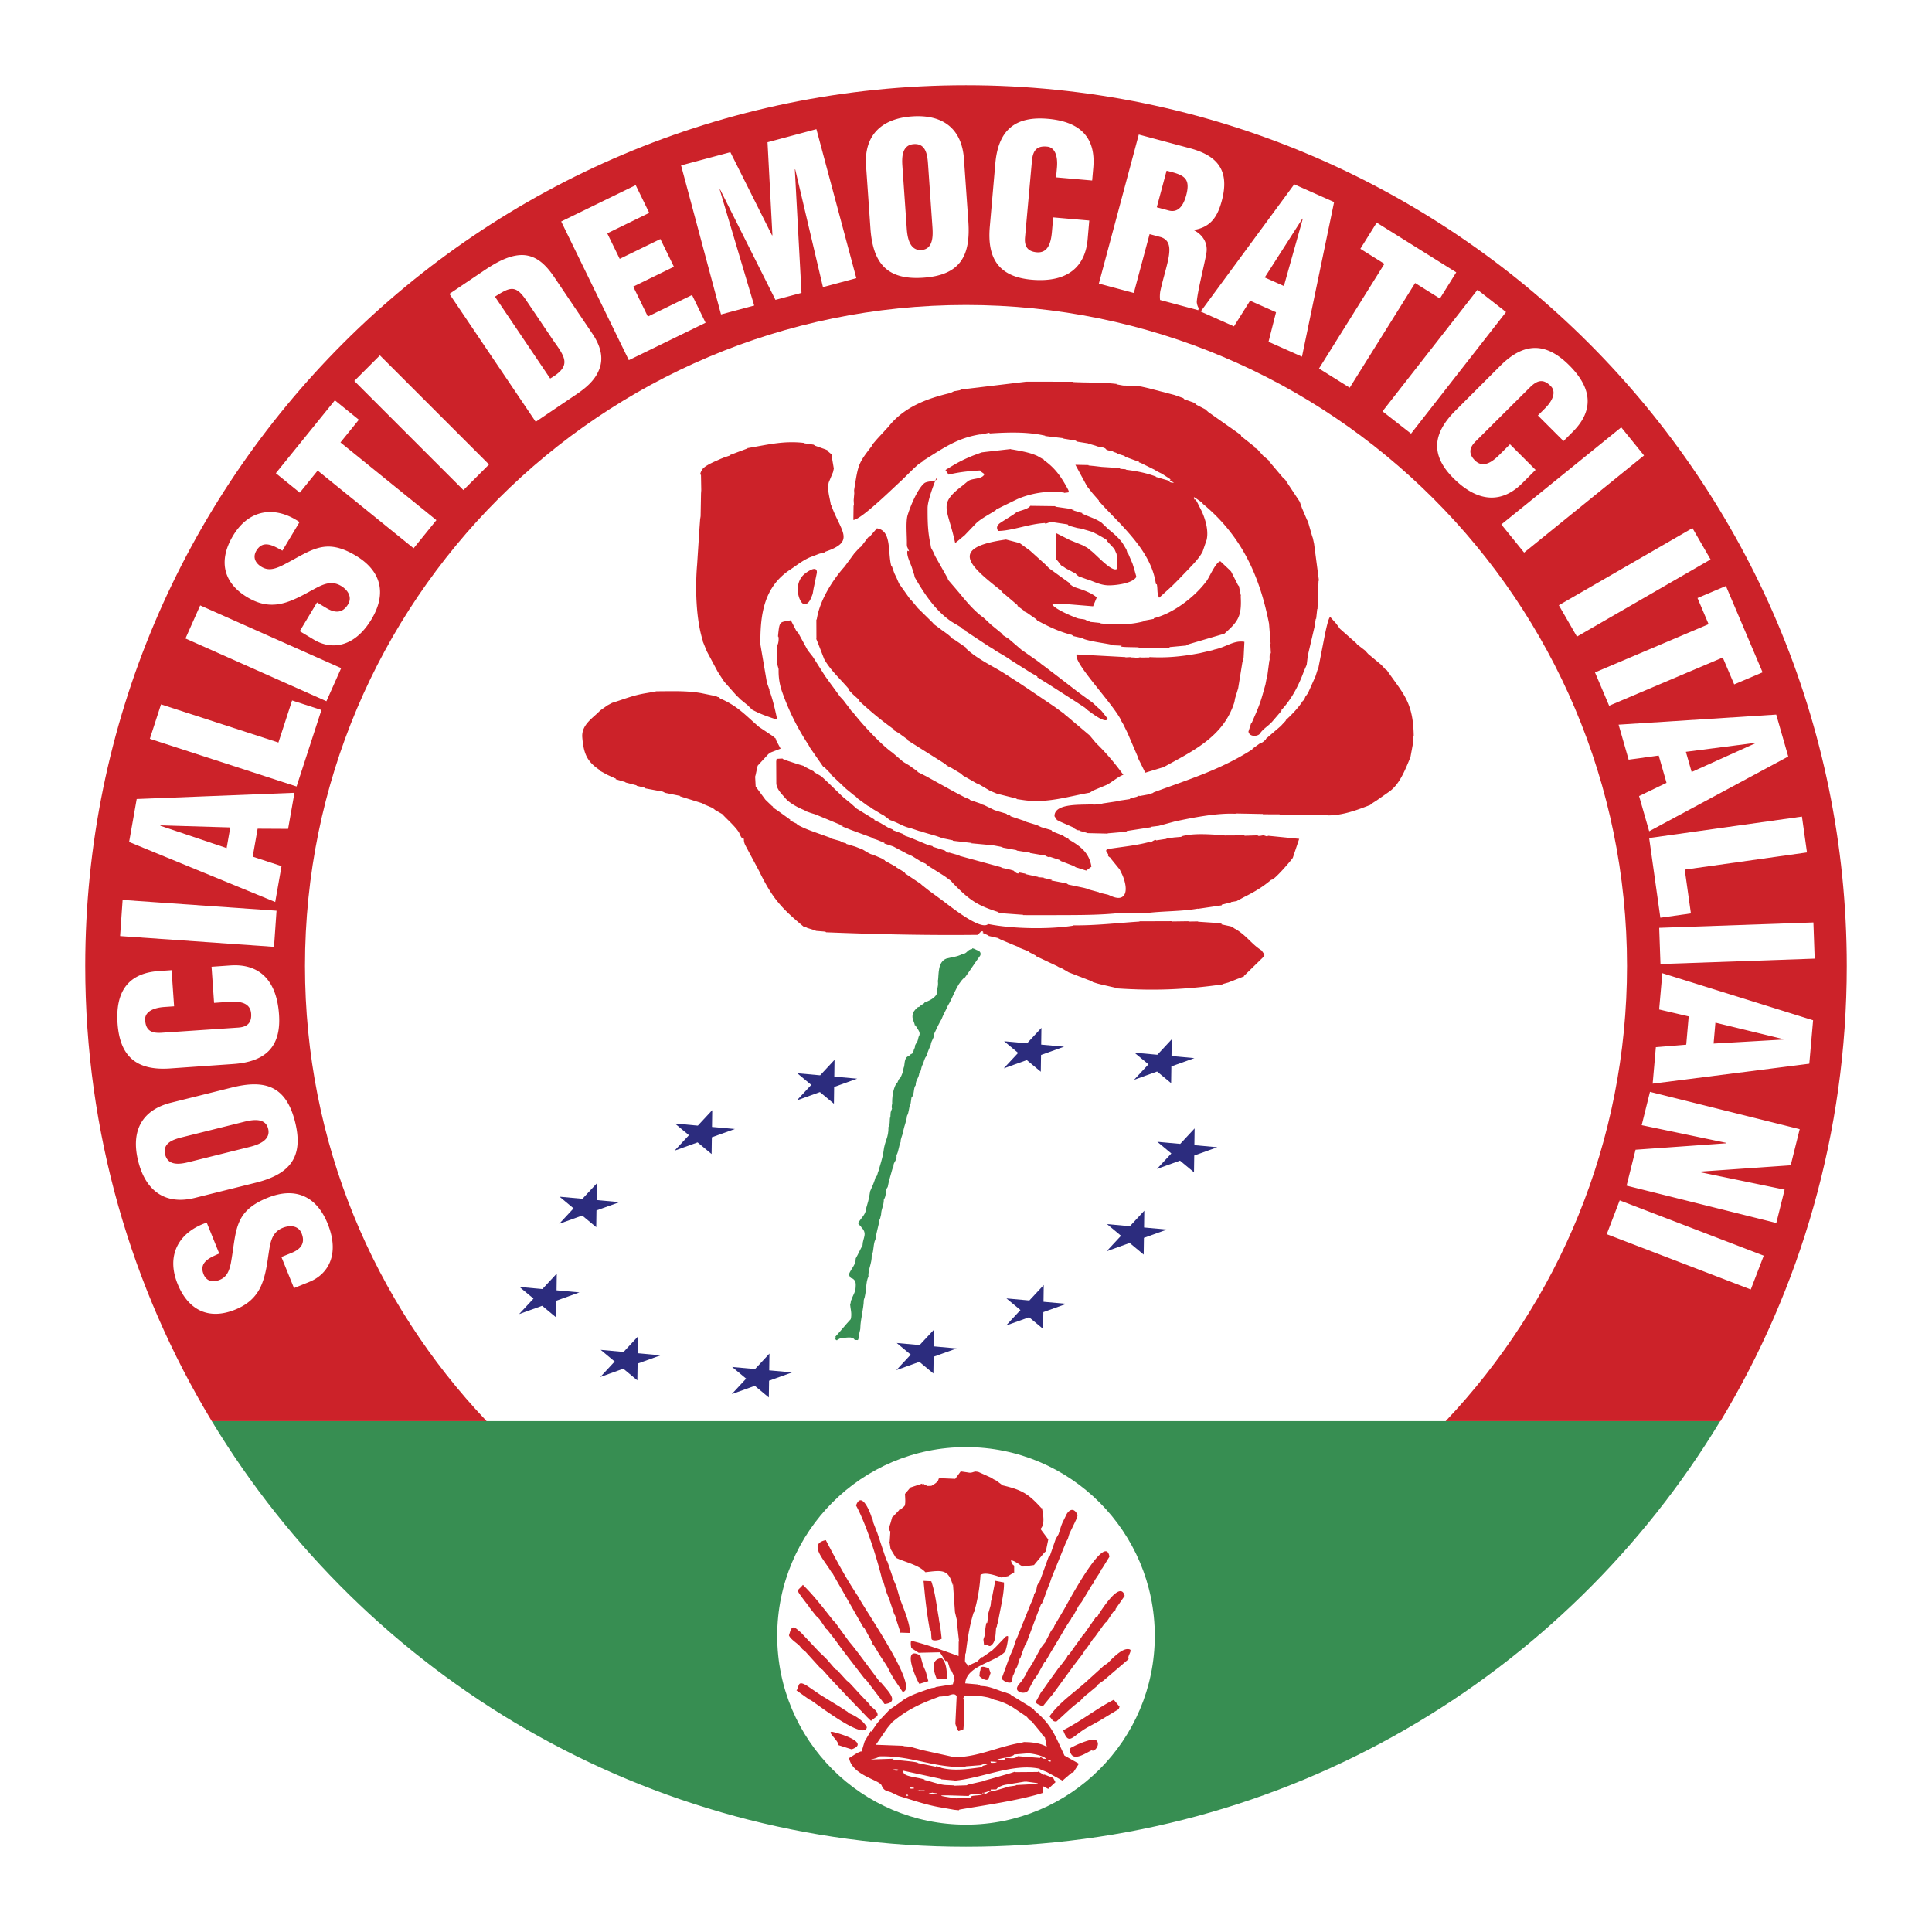
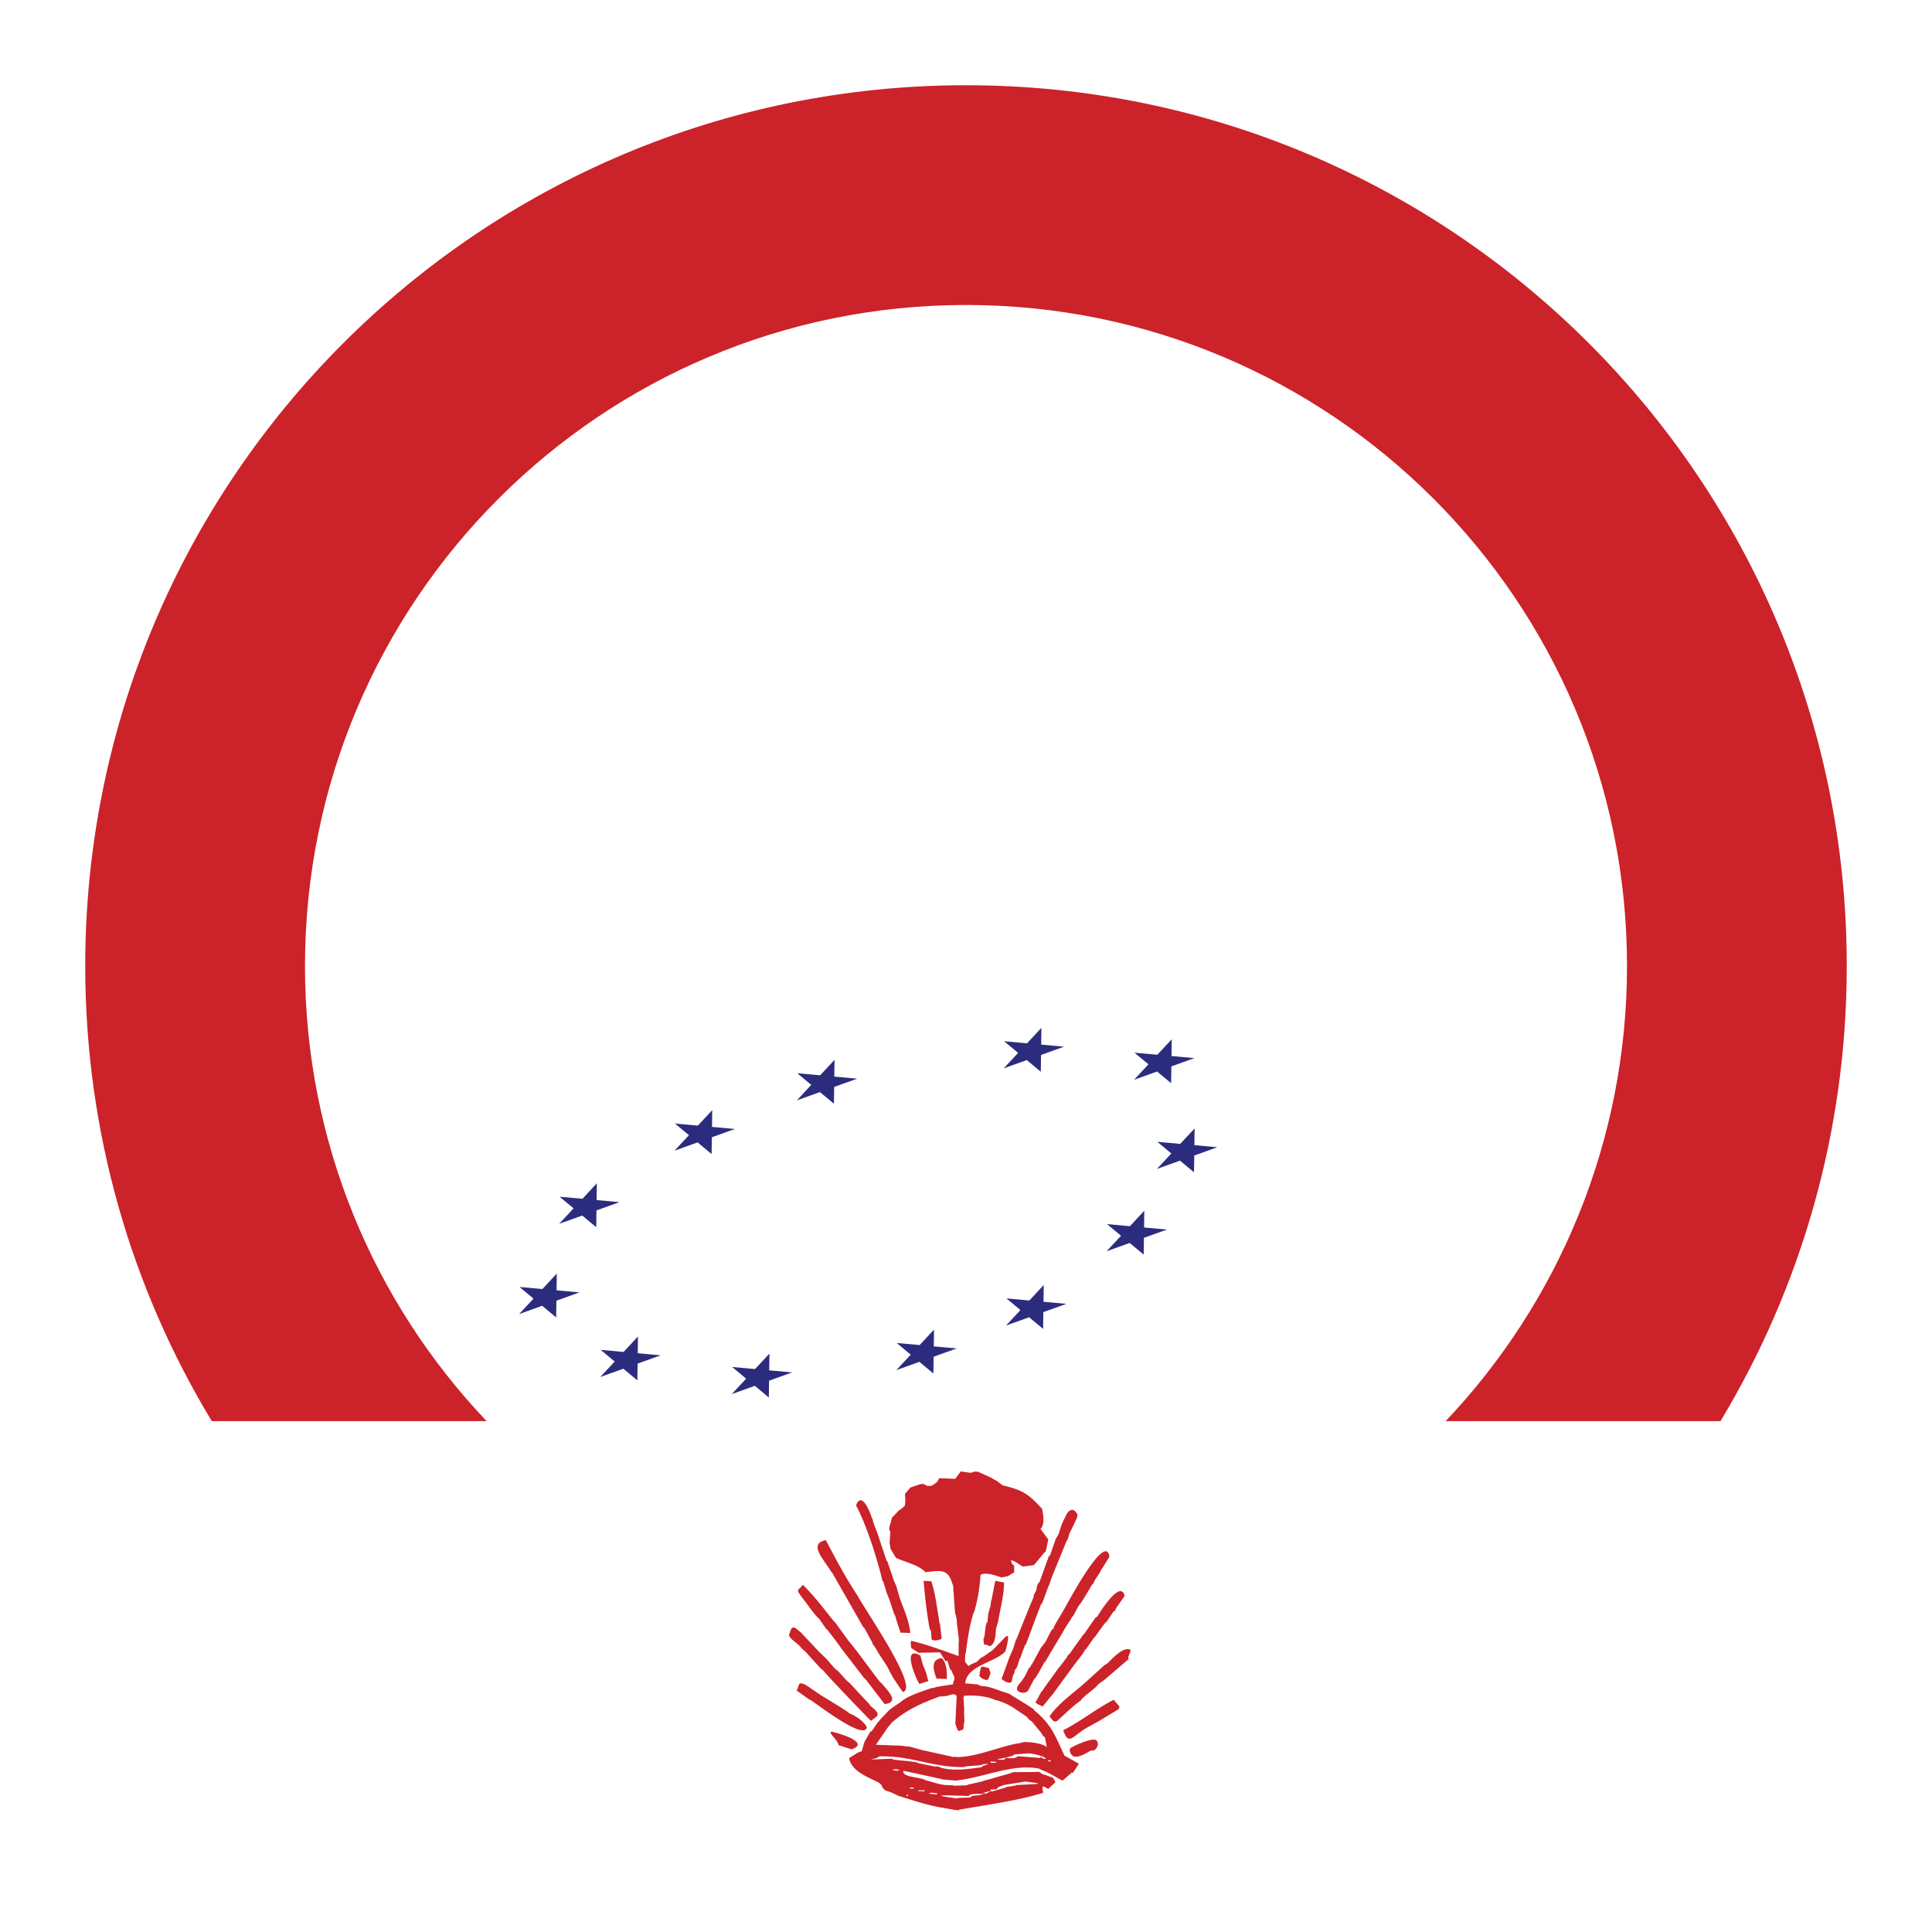
<svg xmlns="http://www.w3.org/2000/svg" width="2500" height="2500" viewBox="0 0 192.756 192.756">
  <g fill-rule="evenodd" clip-rule="evenodd">
-     <path fill="#fff" d="M0 0h192.756v192.756H0V0z" />
-     <path d="M123.787 83.404l.133-.007-.133.007zm-45.459-7.58l1.259.413.648.192-.025.028 1.011.519-.024.042.754.439.769.718 1.248 1.212.237.214.736.6.167.151.363.327.165.098 1.622.993-.038.042.6.288.783.464.53.225-.038.042.977.361.234.147-.065.03.624.22 1.59.661.622.18-.038.042 1.204.376c-.119-.102.432.36.423.204l1.08.302-.038.029 4.209 1.149-.023.041.928.204.271.079c.092.028.238.278.494.293l.113-.099.645.125-.064.03 1.332.29-.039.029.588.035-.064.03.875.207-.104.046 1.424.271.135.033.164.111 1.574.33.418.111-.025.028 1.107.301-.039.028.902.206c.188.055.922.5 1.396.246.73-.391.25-1.827-.002-2.328l-.209-.428-.924-1.136c.119.015-.312-.189-.23-.278.127-.142-.564-.545.088-.645 1.436-.22 2.693-.333 4.047-.691-.018.225.588-.368.658-.154l1.055-.161-.041-.025.766-.106.82-.07-.121-.033c1.361-.378 3.01-.179 4.396-.125l-.064.03 2.008-.012-.025.041 1.342-.043c-.016.133.473.002.531-.001.16-.008.436.196.48.042l3.156.313-.039.002-.633 1.882c-.08.166-1.912 2.321-2.146 2.188-.873.74-1.699 1.226-2.73 1.739l-.736.397-.566.096.027.025-.945.235.004.066-2.402.352.053-.029c-1.754.306-3.514.232-5.27.462l-.002-.026-2.486.023-.002-.026c-1.965.216-3.982.211-5.959.219l-3.127.004-.639-.007.025-.027-2.016-.147-.551-.104.064-.03c-2.107-.667-2.871-1.192-4.555-2.927l-.143-.179-.666-.485-1.815-1.142.037-.042-.6-.288-.852-.527-.559-.25-.055-.037-1.258-.666-.907-.298.064-.043-.748-.307-.419-.138.024-.041-2.278-.838-.815-.33.064-.043-.229-.054.065-.03-2.584-1.075-.446-.137-.624-.22.025-.041c-.655-.254-1.542-.728-1.939-1.202-.359-.43-.841-.852-.914-1.455l-.011-2.233.04-.255.583-.03.194.149.024-.041c.155-.008.045.038.045.038zM65.48 68.97c1.503-.002 2.977-.075 4.451.179l1.613.328-.065.031.255.053.113.127c1.732.733 2.548 1.688 3.872 2.83l1.365.913.362.3-.065.03.501.932-.965.37-.257.173-1.058 1.146-.045.136-.16.767-.056.202.052.982.973 1.319.603.58.193.149-.065.03.497.333 1.271.917-.065.03.329.183.423.204-.065.03c.747.416 1.417.645 2.163.911l1.166.417-.092.032 1.093.302.166.111.458.135-.024.041.905.272.72.281c.058.018.909.578.943.482l.952.403.357.208-.025.027 1.178.644-.025.028.357.208.536.331-.064.03 1.585 1.061.167.15.694.549 1.424 1.043c1.14.873 3.786 2.925 4.468 2.279 2.436.492 6.057.539 8.469.168l-.043-.038c2.236.035 4.457-.233 6.686-.376l-.029-.025 3.258-.011-.064.029 1.754-.025-.092.032 1.025-.014-.039.029 2.121.141.283.079-.062.043.941.203.189.083.166.125.164.084c1.162.722 1.564 1.51 2.641 2.163l-.025.028c.086.167.332.358.148.538l-1.975 1.926.041.024-1.602.629-.59.164.027.024c-3.754.521-6.803.65-10.58.396l.039-.028-1.521-.347-.391-.099-.555-.171.039-.028-2.391-.926-.754-.438-.23-.082-.164-.098-2.127-1.005.037-.029-.725-.375.025-.041-1.074-.423.039-.028-.557-.224-1.211-.508-.355-.181-.914-.205.037-.028-.531-.238-.096-.048.092-.044c-.141-.305-.438.163-.559.255-5.015.057-10.126-.053-15.136-.257l-.07-.063-.988-.082.025-.028-.812-.25c-.116-.036-.349-.223-.351-.102-2.25-1.865-3.158-2.85-4.482-5.577l-1.342-2.51c-.284-.511-.116-.754-.225-.732-.22.043-.378-.521-.459-.641-.457-.686-1.188-1.283-1.65-1.803l-.7-.402-.264-.212-1.007-.426.026-.028-2.299-.718.064-.029-1.519-.307-.232-.121-1.84-.342.064-.043-.875-.207.065-.03-1.16-.299.025-.027-1-.294.051-.042-.817-.37-.917-.497.065-.03c-1.213-.821-1.562-1.587-1.699-3.236-.108-1.298 1.154-1.985 1.775-2.673l.731-.517.466-.251c1.29-.396 2.075-.759 3.46-.979l.765-.133.188-.041zm58.674-4.938l-.078 1.547-.082.482-.029-.064-.432 2.669-.307 1-.072.39c-1.084 3.471-4.172 4.881-7.096 6.503l-.156.035-1.637.498-.49-.985-.297-.596.039-.002-1.016-2.368-.432-.882-.277-.464.027-.001c-.906-1.737-4.783-5.717-4.396-6.5l4.867.264.002.026.543-.028-.064.03.453.016c.105.096.445-.023.57-.03l-.039.029.932-.009-.029-.039c1.727.106 3.32-.061 5.021-.383l1.262-.292.248-.08c1.155-.24 1.915-.943 2.965-.766zm9.606-1.235l1.576 1.394.057.09.805.623.311.343 1.293 1.076.508.545.039-.028c1.633 2.371 2.652 3.166 2.701 6.615l-.027.001-.055.748-.248 1.343c-.533 1.272-1.068 2.697-2.121 3.437l-1.27.891-.619.392.043.024c-1.375.536-2.799 1.071-4.295 1.062l-.002-.04-4.789-.028-.002-.04-1.689-.004.039-.029-2.783-.053.121.034c-1.873-.112-4.348.382-6.119.759l-1.639.445-.754.093.029.039-2.467.382.004.066-1.906.167.027.025-2.104-.049.023-.028-.701-.189.053-.043-.322-.036-.328-.183.064-.03-1.43-.63-.328-.169-.246-.373c-.037-1.397 2.936-1.088 3.889-1.201l-.025.041.77-.04.156-.075 1.635-.246-.027-.025 1.135-.166-.002-.053.629-.167c.107-.022.332-.19.316-.083l.922-.168.471-.158-.029-.025c3.639-1.348 6.744-2.28 9.922-4.323l-.041-.025.871-.63c.127.066.438-.274.514-.347l-.027-.025 1.502-1.289.15-.167.354-.377-.029-.025c.635-.584 1.283-1.246 1.746-1.98.064.085.215-.354.232-.385l.248-.332.762-1.703.195-.622.041.038.703-3.588c.037-.17.381-1.887.549-1.718l.578.648.373.512.068.062zm-54.859-.915l.429.829c.068.111.172.417.242.307l1.016 1.862.513.652 1.218 1.917.669.927.133.175.688.948.112.123.113.123.113.123.209.277.333.426.249.351.163.147c1.123 1.451 2.984 3.367 3.939 4.023l1.068.915.591.354.871.62-.039.029.861.434L95.208 79l1.031.54.499.209.02.056 1.043.358.105.074.289.091 1.01.492.352.115.92.271-.066.03.42.138-.064.043 1.232.415.289.091.105.074 1.049.318.252.12.203.095 1 .293.1.128 1.072.423.117.096.445.221-.064.029c1.123.647 2.096 1.281 2.324 2.751l-.523.387-1.043-.332-.191-.123-1.371-.527.064-.043-1.084-.355c-.016.129-.508-.105-.377-.101l-1.611-.274.025-.028-1.381-.22.064-.03-1.355-.248-.254-.098-.783-.145-2.178-.201.064-.03-1.9-.22.024-.041-1.088-.222-.204-.082-.419-.143-1.229-.357-.136-.063-.323-.072-.771-.261c-.914-.206-1.163-.503-2.118-.825l-.596-.448-.164-.084L87 80.663l-.203-.153-.241-.125-.968-.707-.206-.207-.208-.149-.764-.625-1.511-1.424.039-.028-.745-.759-.066.003-1.309-1.886-.147-.272a24.065 24.065 0 0 1-2.677-5.419 6.091 6.091 0 0 1-.313-1.917v-.244l-.18-.647.028-1.757c.144.029.22-.903.089-.842.163-1.642.156-1.384 1.283-1.623zm2.598-4.738l-.287 1.385-.039.184-.092.537c-.162.419-.362 1.071-.855 1.021-.483-.05-1.152-1.995.029-2.995.19-.161 1.291-.987 1.244-.132zm20.112-2.996l.023-.042.402.299.732.533 1.508 1.357.395.405 2.129 1.538-.064.043.332.235.203.083c.707.236 1.574.507 2.154 1.004l-.367.884-2.564-.211.025-.041-1.531-.013c-.074.445 2.355 1.43 2.605 1.486.305.069.6.035.809.184l-.066.043.418.072-.066.03 1.031.105.135.06c1.516.136 2.939.161 4.416-.258l-.029-.038.883-.166-.004-.066c1.941-.47 4.137-2.158 5.297-3.762.248-.344.879-1.834 1.336-1.919l.938.882.141.152.711 1.399.055-.002.213 1.04-.027.001c.127 2.032-.266 2.551-1.625 3.756l-3.574 1.052-.26.133-1.641.152.002.066-1.246.065.025-.041-.824.043v-.027l-1.053-.038.023-.041c-.559-.036-2.205.004-1.67-.165l-.961-.043.064-.03c-.943-.201-2.141-.323-2.971-.616l.064-.03-1.037-.238-.166-.124c-1.213-.293-2.363-.842-3.453-1.441l-.1-.128-.926-.643-.367-.18.064-.03-.664-.484.064-.03-1.238-1.053-.361-.3-.074-.129c-3.17-2.488-5.258-4.298.492-5.093l1.24.32zm-12.687 2.314l.039-.028.266.757.208.428.258.598 1.091 1.539.21.215.582.701 1.543 1.516-.025.028.692.509c.331.27.917.613 1.194.961l.302.17 1.132.778-.065.03c1.032 1.007 2.628 1.764 3.704 2.426l1.514.972.758.505.098.062 2.758 1.864 1.023.745v.026l.195.149 2.311 1.954.582.701.027.039c1.014.968 1.938 2.076 2.762 3.207-.328.028-1.312.845-1.703 1.007l-1.314.548-.348.217c-2.227.392-4.182 1.054-6.504.753l-.805-.117.039-.042-1.982-.495-.68-.283-1.057-.624-.326-.142-1.317-.755-.237-.214-.92-.55-.423-.204.064-.043-.228-.042.064-.043-3.837-2.419.064-.03-.995-.719-.452-.255.064-.044c-1.327-.952-2.316-1.772-3.544-2.899l.064-.043-.67-.603-.436-.456.065-.03c-.828-.99-1.859-1.89-2.5-3.034l-.616-1.59-.182-.443.026-.001-.007-1.915.04-.002c.286-1.929 1.621-3.989 2.782-5.279l.956-1.301.478-.53.217-.171.684-.901c.075-.018.085-.16.131-.033l.752-.877c1.498.226 1.065 2.347 1.434 3.752zm16.326-5.963l.098.062 1.635.233-.064.043.229.042-.064.043.916.271-.064.03c.736.361 1.301.47 1.963.921l.701.668.139.112c.463.378 1.043.906 1.307 1.341l.32.533c.068.129.133.536.182.398l.439 1.028.152.479.236.843c-.361.682-2.143.867-2.803.852-.854-.019-1.508-.429-2.133-.602l-.814-.294-.221-.166-.086-.111-.984-.52-.309-.219c-.215-.031-.309-.355-.629-.663l-.045-2.644 1.381.699 1.303.53.457.251.273.229c.488.295 2.262 2.383 2.717 1.826l-.064-1.234-.016-.203-.223-.516-.746-.799.064-.03-.35-.239-.693-.394-.301-.135.064-.03-.918-.271-.121-.021.064-.043-.75-.12-.865-.234-.111-.127-1.449-.217-.275-.003c-.174.015-.59.244-.518.084-1.527.06-3.279.765-4.641.789-.105.002-.166-.279-.16-.337.023-.238.23-.403.33-.469l.219-.145 1.061-.667.367-.272c.32-.133 1.156-.292 1.338-.615l2.462.033zm-11.836-2.785c-.266.653-.867 2.237-.868 2.972-.003 1.179.007 2.245.245 3.4.144.701.026.428.257.856l.133.246.093.248 1.173 2.08c.046-.131.095.266.18.376l.613.712.435.509c.723.886 1.521 1.846 2.459 2.518l.168.151.545.517 1.098.9.131.179.562.356 1.268 1.091 1.768 1.237.209.18.416.307 1.371 1.045 1.857 1.433.908.662.576.417.443.416.143.13.145.129.145.13.627.792c-.178.604-1.801-.724-2.068-.902l-.197-.189-.904-.595-2.234-1.435-.531-.34-1.119-.69.064-.043-.699-.402-1.773-1.117-.594-.395-.234-.147-.891-.525-.23-.165-.5-.302-2.149-1.417-.165-.098.065-.03-.396-.205.065-.03-1.085-.648c-1.484-1.016-2.563-2.498-3.677-4.436l-.048-.232-.238-.745c-.141-.443-.564-1.213-.438-1.671l.163.058-.212-.494-.011-.199c.023-.75-.128-2.229.074-2.903.288-.958 1.015-2.651 1.656-3.186.33-.283 1.444-.139 1.206-.506zm7.481-2.919l-.064.03.227.028c.801.146 1.68.286 2.428.631l.686.39-.025.028c1.09.778 1.682 1.602 2.312 2.751.068.125.262.445.117.473l-.408.048-.002-.026c-1.592-.248-3.365.072-4.688.658l-1.465.715-.648.327.027.025c-.604.406-1.637.92-2.092 1.426l-1.06 1.106-.65.54-.268.213-.03.001-.013-.065c-.754-3.457-1.716-3.759.729-5.625l.586-.483c.5-.309 1.387-.146 1.627-.684l-.471-.334.064-.03c-1.052.048-2.145.159-3.169.419l-.316-.462c1.142-.708 1.649-.991 2.771-1.449l.848-.311.369-.046 2.578-.294zm-20.687-.605l-.025.028.992.148.166.111 1.017.359.217.095-.051.029.459.389-.024.041.231 1.358-.075.35-.426 1.02c-.193.762.117 1.569.215 2.316l.024-.042c.97 2.695 2.489 3.618-.62 4.661l.042.038-.604.151-.965.37c-.78.353-1.258.768-1.944 1.219-2.598 1.709-2.975 4.419-2.973 7.218l-.041.002.691 4.047.266.758-.026.001c.361.95.578 1.96.793 2.951-.862-.288-1.717-.564-2.514-1.012l-.435-.43-.736-.6-.211-.215-.167-.151-1.216-1.373-.144-.205-.521-.811-1.091-2.044-.152-.378-.244-.599.026-.001c-.716-2.15-.789-5.426-.589-7.683l.228-3.523.07-.961.049-.322.041-2.276.023-.32-.027-1.529c-.193-.007.099-.522.193-.622.388-.41 1.344-.77 1.797-.985l.353-.138.562-.189-.028-.039 1.774-.665-.028-.025c1.977-.321 3.539-.76 5.648-.522zm22.636-6.107l4.203.006-.025.028c1.469.075 2.951.015 4.414.194l-.064.03.684.124 1.238.028-.051.042.572.023.809.184 2.549.665.881.312.1.115 1.016.359.195.189.889.458.307.277 2.445 1.721.801.569.033.118 1.375 1.085-.066.03.289.171.58.648.639.538-.039.028 1.531 1.809.039-.028 1.488 2.249.219.627.516 1.209.072.103.422 1.468.078.222.123.566.486 3.686-.041.002-.104 2.838-.027-.025-.107.99-.041.002-.117.777-.674 2.882-.111.924-.285.653c-.51 1.41-1.217 2.77-2.258 3.882l.043.038-.451.529-.493.572c-.357.411-.928.727-1.215 1.181-.189.301-1.057.382-1.154-.192l.275-.853.029.038c.518-1.187.838-1.871 1.156-3.04l.236-.836.104-.551.031.065.258-1.929.025-.001c.016-.154-.064-.63.123-.711l-.051-.955.027-.001-.154-1.934-.004-.066c-.949-4.81-2.748-8.756-6.598-11.944l-.072-.116-.594-.421-.234-.147.039.25.133-.007.279.504-.027.001c.57.937 1.102 2.401.85 3.52l-.414 1.206c-.352.646-.912 1.208-1.412 1.736l-.996 1.037-.545.547-.178.169-1.193 1.087c-.242-.478-.127-.765-.229-1.331l-.096-.035c-.354-2.491-2.072-4.442-3.674-6.151l-1.32-1.367-.705-.762.023-.041-.637-.725-.555-.703-1.164-2.147 1.307.025.002.04.615.061.709.083.922.059.867.074.07.062.547.038-.037.029.135.033c.973.117 1.988.324 2.908.672l-.025.028 1.391.406c-.15.165.365.188.422.178l-.234-.147.064-.043-.254-.04.086-.111-.854-.554-.463-.228-.303-.184-1.338-.662-.23-.081.064-.043-.42-.137-1.045-.385.064-.043-.879-.273.064-.029-.418-.138.051-.03c-.299-.074-.646-.083-.742-.227-.156-.231-.842-.202-.977-.322l-.77-.226-.041-.024-1.059-.17-.193-.11-1.232-.201.064-.03-1.861-.222.025-.028c-1.789-.416-3.779-.345-5.598-.225.01.02.107-.086-.029-.065l-.855.178-.002-.027c-2.311.365-3.666 1.361-5.701 2.627l.028.025-.488.318-.458.41-1.303 1.278c-.581.508-3.963 3.858-4.744 3.88l.018-1.438.04-.002-.028-.53.058-.682-.017-.318c.419-2.573.366-2.62 1.839-4.499l-.041-.024.489-.571 1.145-1.244c1.549-1.956 3.829-2.805 6.169-3.355l.376-.18.567-.097.156-.074 6.477-.778.451.001z" fill="#cc2229" />
-     <path d="M97.594 94.841c-.025-.015-.053.011-.066.024.277-.017.373.303.26.484-.498.682-1.055 1.546-1.554 2.228l-.039-.027c-.791.724-1.069 1.888-1.642 2.817-.201.468-.438.855-.627 1.337-.224.375-.451.842-.708 1.4.025.396-.33.753-.356 1.135-.117.312-.343.753-.422 1.12-.246.241-.261.676-.442.96-.085.182-.113.603-.25.73l-.025-.041c-.032.553-.383.752-.36 1.254-.262.308-.099.933-.426 1.252l-.088.63-.026-.001c-.158.377-.122.839-.332 1.188-.044.513-.256.928-.399 1.608-.009.25-.261.677-.232.994-.184.351-.191.931-.416 1.317.073.558-.341.688-.303 1.138-.068.063-.071.155-.062.274.015-.025-.025-.04-.037-.066-.167.627-.373 1.239-.473 1.83-.261.28-.096.84-.387 1.252-.011.686-.255.862-.278 1.533-.04.025-.051.342-.148.471-.102.643-.337 1.333-.412 1.977-.241.467-.13 1.064-.374 1.636.027.727-.394 1.451-.324 2.086-.294.491-.174 1.577-.463 2.318-.017.871-.331 1.941-.347 2.771.017.265-.208.691-.099.946-.105-.017-.062.248-.168.284l-.29-.01c-.223-.417-.891-.189-1.418-.182l-.349.186.025.027c-.146.008-.195-.1-.216-.231.145.005-.036-.12.072-.183.411-.434 1.004-1.179 1.483-1.689.151-.549-.041-1.096-.065-1.519.122-.114.022-.264.132-.404.148-.47.41-.777.426-1.252.011-.316.076-.67-.351-.909-.199.033-.292-.326-.33-.381.26-.65.692-.925.689-1.598.225-.389.468-.934.679-1.309.014-.765.555-1.155-.16-1.839l.027-.026c-.115-.096-.295-.234-.304-.366.211-.375.784-.923.743-1.267.197-.719.34-1.057.448-1.884.2-.441.43-.961.551-1.432.187-.06.187-.429.285-.597.137-.522.445-1.409.504-1.974.13-1.104.507-1.303.494-2.424.208-.309.068-.815.193-1.009.031-.514-.013-.396.16-.812-.05-.081-.025-.423.017-.474-.019-.607.063-1.436.414-2.044.2-.071.133-.404.375-.527.168-.284.299-.636.353-1.03.141-.258.008-.976.449-1.158.083-.076.228-.084.259-.214.331-.029.239-.454.404-.62-.023-.093.072-.169.038-.341l.039.027c.042-.065.046-.184.125-.207.055-.063.175-.495.178-.574.279-.438-.055-.688-.328-1.172l-.041.025c-.054-.346-.332-.698-.212-1.089.007-.211.201-.469.474-.709l.28-.109-.025-.04c.149-.101.256-.149.446-.302l-.025-.027c.401-.157 1.163-.447 1.303-1.036l-.012-.436.027.001c.061-.262.07-.512.025-.737l.026.001c.088-.631-.04-1.861.841-2.187.52-.14 1.074-.173 1.572-.446.529-.047.464-.446.993-.506l.003-.066c.198-.004.39.161.599.222z" fill="#378e52" />
    <path d="M96.854 179.334l-1.334.047c.087.089-.146.036-.179.031-3.101-.423-.478-.27 1.315-.226.03-.207.709-.219.944-.213l.412.012.059-.156c.238.44-1.321.183-1.217.505zm-6.211-.194c-.065-.023-.101.055-.152.069-.002-.051-.146-.136-.005-.153.076-.029.104.06.157.084zm2.431-.29l.001.025.426.05-.022.116c-.574-.099-1.279-.04-.405-.191zm-1.281-.239c.102.035.452-.03.502.047l-.064.002-.022.091-.001-.025-.593-.044-.025.001c-.036-.08.045-.062.024-.039l.178-.058.001.025zm-.562-.289l.043.128-.043-.128zm-.063.029l.003.104c-.143-.034-.382.09-.403-.141l.001.025.399.012zm11.232-.598l.902.123c.016.001.342.039.223.107l-2.154.114-.037.053-.945.136-.023.052-1.373.395-.156-.032-.492.273-.221-.095.613-.187.039.112.105-.286.176.019.352-.012.186-.212.465-.188.232-.056 1.904-.311.204-.005zm4.436-.965c-.025-.012-.037.015-.049.041l-.004-.103.053.062zm-17.052-.175c-.46.08-.332.063-.772-.037.305-.075.46-.08.772.037zm15.075-.924c-.047.143-.205.007-.309.011.025-.027.088-.068.033-.131l.276.12zm-5.392.098c-.156.111-.436.098-.613.086l-.031-.128.644.042zm4.303-.394l-2.229-.179c-.287.314-.805.184-1.229.172l-.109.184-.471-.002h-.234c.031-.098 1.68-.303 1.678-.521l1.318-.11c.389-.032 1.732.258 1.869.551l-.262-.021-.297-.178-.034.104zm-7.396.836l1.472-.116.289-.108.504-.035-.32.145c-.492.082-.195.18-.49.218-1.309.169-2.607.376-3.917.048l-.157-.085c-.123-.023-.437-.133-.373-.025l-1.773-.362-.092-.061c-.765-.182-3.103-.27-2.326-.382l-2.284.08c-.137.002.799-.135.76-.31 3.256-.108 5.31 1.124 8.554 1.063l.153-.07zm12.546-1.607c-.48.227-1.645 1.048-2.041.405-.127-.203-.225-.407-.062-.64l.279-.139c.295-.167 1.904-.887 2.252-.631.523.386-.172 1.253-.428 1.005zm-23.949-.089l-1.312-.417c-.024-.497-1.161-1.316-.664-1.338.792.158 3.858 1.094 1.976 1.755zm26.644-4.012l-1.938 1.172-.445.247-.752.411c-1.521.865-1.836 1.89-2.406.277 1.754-.886 3.295-2.146 5.047-3.041l.576.687-.082.247zm-16.293 1.339c-.083-.014.222.865.338.849l.456-.17.065-.71.041.063-.042-1.206.028.063-.068-1.231c-.11.026.054-.223.053-.336a8.392 8.392 0 0 1 2.433.186l.533.174-.023.026c.652.125 1.479.479 2.033.854l1.264.854.281.324.223.146.871 1.049.285.427.158.11.188.956c-.498-.317-1.176-.421-1.738-.466l-.527-.02-.572.148-.002-.026c-2.057.382-4.07 1.348-6.156 1.385l-.001-.039-.488.018.025-.027-3.017-.665-1.18-.331-.554-.045-.156-.046-2.688-.099 1.148-1.672.467-.566c1.568-1.325 2.932-1.912 4.842-2.61l.001.038.588-.059c.354-.053.8-.368 1.016.028l-.125 2.626zm-10.606-.927c.642.25 1.438.758 1.771 1.39-.215 1.376-4.799-2.179-5.606-2.707l-.13-.047-1.291-.919c.335-.288-.021-1.199 1.221-.351l1.197.819 1.891 1.158.789.507.158.15zm13.934-4.521l.201.571-.027-.051-.078.227c-.035.103-.117.36-.209.426-.178.129-.842-.234-.85-.458l.029.114.047-.49.053-.1.025-.249c.188-.248.581.014.809.01zm-4.696-.979c.499.436.538 1.486.51 2.076l-1.016-.028c-.407-1.012-.525-1.95.506-2.048zm18.655.093l-2.506 2.144c0 .001-.713.456-.699.589l-.775.645-.324.255-.336.32-.197.226c-.857.596-1.58 1.369-2.369 2.048-.408.035-.408-.221-.699-.502.939-1.348 2.316-2.265 3.582-3.389l1.918-1.737.088-.054.15-.07c.494-.473 1.541-1.67 2.264-1.44.308.097-.272.694-.097.965zm-20.784-.352l.279 1.005.266.607.251.941-.889.275c-.219-.221-1.886-3.943.093-2.828zm-9.299.414l.669.773.213.224.144.072.895.983.344.296.801.871.134.149 1.053 1.106c-.105.133.982.656.746 1.144l-.625.484-.394-.38-.178-.191-1.666-1.728-1.81-1.915-.593-.668-.227-.254-.09-.022-1.604-1.769-.277-.217-.321-.374c-.263-.255-.899-.659-1.024-1.01l.107-.354c.25-.825.614-.293 1.076.057l.094.1 1.734 1.841.558.532.241.25zm29.683-6.368l-.916 1.317c.074.105-.246.312-.234.29l-.646.974-.109.073-.186.224-.701.972-.18.254-.117.104-.732 1.065-.135.116-.184.332-.891 1.161-2.178 2.979-.123.133-.85 1.044-.502-.239-.219-.158.604-1.101.096-.081.139-.21.379-.54.98-1.357.086-.131.254-.292.57-.752.131-.258.164-.126.525-.75.625-.856.146-.224.174-.186 1.088-1.555c-.119.021.381-.233.262-.253.219-.324 2.244-3.64 2.68-1.969zm-12.045-1.339c.057 1.067-.443 2.963-.592 3.99l-.072.152-.064.354-.041-.063c-.084.69-.02 1.578-.576 1.896-.125.07-.273-.084-.416-.113l-.23-.019-.057-.512.115-.351c.008-.041.141-1.648.266-1.269l.117-1.019.219-.754.045-.429.062-.19.359-1.837.865.164zM83.229 161.8l.025-.027 1.458 2.005.316.374.57.734 1.577 2.107c.219.289.848 1.166.697.836.533.701 2.035 2.022.384 2.184l-1.382-1.806-.391-.518-.285-.29-.578-.751-1.547-2.01-.31-.421-.464-.64-.533-.684-.215-.283-.132-.103-.667-.971-.329-.317-.645-.812-.136-.214-.417-.538c-.889-1.21-.692-.828-.118-1.537 1.176 1.166 2.069 2.357 3.122 3.682zm9.686-4.038c.403 1.167.526 2.439.745 3.647l.059.443.067.195.166 1.445c-.267.174-.985.282-1.015-.002l-.053-.77-.137-.239c-.316-1.775-.446-3.052-.603-4.758l.771.039zm17.771-2.445l-.705 1.142-.094.11-.137.296-.523.789-.203.444-.027-.063-1.082 1.798-.287.365-.586 1.078c-.143.03-.127.243-.32.448l-.438.684-.326.567-.207.35-.963 1.605-.492.848-.113.094-.555 1.009-.123.201-.215.346-.104.085-.578 1.1c-.24.456-1.123.281-1.146-.114-.02-.319.414-.658.51-.836l.316-.49.396-.811.041.063.168-.314.062-.066.893-1.638.291-.382.152-.186.576-1.125.148-.198.041.063.141-.378.982-1.665c.176-.274 4.137-7.829 4.507-5.219zm-28.294-1.658c1.001 1.9 1.948 3.714 3.242 5.654l.042.089c1.1 1.92 6.056 9.106 4.387 9.403l-.813-1.205-.136-.209-.315-.562c-.285-.654-.722-1.197-1.104-1.828l-.436-.722c-.062-.109-.317-.335-.191-.327l-.823-1.513-.133-.124-3.12-5.467-.025.027c-.756-1.296-2.375-2.854-.575-3.216zm23.989.151l-.852 2.099-.611 1.494-.236.719-.084.157-.516 1.405-.168.379-.027-.063-.518 1.342-1.033 2.785-.041-.063-.318.842-.186.563-.027-.063-.279.87-.18.314-.029-.05c-.062.217-.045.423-.197.585l-.156.661c-.057.194-.566.044-.709-.062l-.289-.213.783-2.159.369-.849.279-.87.084-.157.105-.26.344-.86.945-2.345c.098-.216.348-.688.336-1.04l.027.063.182-.34.098-.505.182-.341.027.063.926-2.562.084-.157.041.062.584-1.69.289-.498.279-.871.117-.286.373-.758c.158-.362.676-.905 1.102-.064.094.184-.166.61-.221.757l-.572 1.185-.156.528-.151.253zm-19.388-2.316l.037-.027.106.459.41 1.064.933 2.794.022-.091.688 2.019.238.544.35 1.221c.473 1.269.907 2.192 1.046 3.445l-.926-.032-.037.04-.402-1.22-.176-.609-.038.026-.516-1.55-.268-.671-.072-.241-.276-.916-.064.003c-.491-2.121-1.602-5.645-2.64-7.552.571-1.578 1.505.907 1.585 1.294zm10.603-4.647l1.318.596.223.146.248.12.66.49c1.973.455 2.59.878 3.869 2.28l.037-.04c.104.541.348 1.654-.145 2.099l.781 1.052-.242 1.178-.174.16-1.01 1.218-1.1.153-.262-.146c-.023-.024-.75-.551-.941-.455l.113.33.213.186v.732l-.027-.063-.578.367-.703.14v-.025c-.477-.148-1.568-.56-2.051-.236a17.021 17.021 0 0 1-.447 3.008l-.193.74-.027-.051c-.445 1.397-.633 2.753-.805 4.151l-.039-.023-.039.732c0 .229.269.373.367.578l-.039.001c-.062-.096.844-.455.858-.466l.496-.48.041.038.99-.689.361-.347.979-1.023c-.037.017.219-.134.242-.034.055.222-.188 1.418-.318 1.553-1.006 1.041-3.836 1.381-3.95 3.131l1.262.109.25.146.438.036c.76.1 1.521.496 1.961.587l.625.222-.025.027 1.76 1.081c.057.044.68.415.607.48 1.732 1.424 2.055 2.462 3.021 4.519l1.441.812-.584.906-.117-.022-.936.805-1.531-.846-.758-.309.025-.025c-2.684-.593-5.744.953-8.526 1.184l-.001-.025-1.301-.109-.001-.038-3.78-.819c-.142.598 1.179.582 2.125.877l-.037.04c.681.149 1.39.44 2.085.505l.836.035.001.038 1.296-.045.152-.069 1.491-.335-.027-.024.828-.222 1.92-.555.434-.144v.038l2.338-.018c-.088-.198.686.447.6.249l.898.341.232.429-.721.668c-.336-.128-.725-.626-.5.39-2.41.767-5.799 1.232-8.37 1.68l-.049.065-.464-.048-1.461-.257c-1.387-.244-2.741-.723-4.086-1.129l-.784-.371c-.44-.136-.707-.159-.91-.676-.218-.552-2.941-1.009-3.243-2.725l.817-.517.393-.168.027.063.311-1.039.606-1.036.066.062.587-.856.271-.317.049-.065.694-.731.148-.159.2-.161.941-.649c.759-.639 1.798-.947 2.667-1.262l.432-.144.421-.066-.026-.038 1.75-.279.101-.427.066.062-.04-.41-.334-.72-.034.116-.304-.966-.192.032-.557-.879-2.118.048-.723-.463c-.039-.048-.139-.757.025-.721 1.753.395 4.763 1.563 4.678 1.507l.012-1.517.042.128-.187-1.664-.025.04-.021-.616-.18-.739-.201-2.832-.021.13c-.428-1.635-1.112-1.486-2.73-1.292-.636-.724-2.096-1.029-2.94-1.438l-.532-.881-.115-.729.025-.001.067-1.018c-.249-.17-.002-.768-.001-.771l.194-.688.027.024.632-.664.048-.092.042.063.449-.389c.172-.189.06-1.026.071-1.274l.001.039.543-.636 1.182-.389c-.142.109.129.034.129.034l.091.062.288.144.398-.014c1.554-.847-.403-.801 2.378-.699l.564-.766v.026l.71.104c.368.087.535-.083.767-.092l.251.031z" fill="#cc2229" />
-     <path d="M171.625 141.786c-15.391 25.452-43.332 42.466-75.247 42.466s-59.856-17.014-75.248-42.466h150.495zm-94.083 21.426c0-10.403 8.433-18.836 18.835-18.836 10.403 0 18.837 8.433 18.837 18.836 0 10.402-8.434 18.836-18.837 18.836-10.401 0-18.835-8.434-18.835-18.836z" fill="#378e52" />
    <path d="M59.486 122.436l-1.398-1.161-2.298.826 1.435-1.544-1.397-1.161 2.284.207 1.435-1.544-.023 1.672 2.284.207-2.298.826-.024 1.672zm-3.997 9.005l-1.397-1.161-2.299.826 1.435-1.544-1.397-1.161 2.284.207 1.435-1.545-.023 1.673 2.285.207-2.299.827-.024 1.671zm8.098 6.277l-1.397-1.162-2.298.827 1.435-1.544-1.397-1.162 2.284.207 1.436-1.544-.023 1.672 2.285.208-2.299.826-.026 1.672zm13.118 1.707l-1.397-1.161-2.299.827 1.435-1.545-1.397-1.161 2.285.207 1.435-1.544-.023 1.672 2.285.207-2.299.826-.025 1.672zm16.419-2.393l-1.397-1.161-2.299.826 1.436-1.544-1.397-1.161 2.284.206 1.436-1.544-.023 1.673 2.285.207-2.299.826-.026 1.672zm10.946-4.449l-1.396-1.16-2.299.825 1.436-1.544-1.398-1.16 2.285.206 1.436-1.544-.023 1.673 2.283.206-2.299.826-.025 1.672zm10.035-7.412l-1.398-1.161-2.297.826 1.434-1.544-1.396-1.161 2.283.207 1.436-1.544-.023 1.672 2.285.207-2.299.826-.025 1.672zm5.02-8.212l-1.398-1.161-2.299.826 1.436-1.544-1.396-1.161 2.283.207 1.436-1.545-.023 1.672 2.285.208-2.299.826-.025 1.672zm-2.283-8.893l-1.398-1.161-2.299.826 1.436-1.544-1.398-1.161 2.285.207 1.436-1.544-.023 1.672 2.285.207-2.299.826-.025 1.672zm-13.002-1.141l-1.398-1.161-2.299.826 1.436-1.544-1.398-1.162 2.285.208 1.436-1.544-.023 1.672 2.285.207-2.299.826-.025 1.672zm-20.64 3.192l-1.397-1.161-2.299.826 1.435-1.544-1.397-1.161 2.284.206 1.435-1.543-.023 1.672 2.284.206-2.299.827-.023 1.672zm-12.204 5.02l-1.397-1.161-2.299.826 1.436-1.544-1.397-1.161 2.284.207 1.436-1.545-.023 1.673 2.284.207-2.299.826-.025 1.672z" fill="#2c2c7e" />
    <path d="M21.13 141.786c-8.014-13.252-12.626-28.791-12.626-45.408 0-48.532 39.342-87.874 87.874-87.874s87.874 39.342 87.874 87.874c0 16.617-4.613 32.156-12.598 45.408h-27.42c11.203-11.825 18.094-27.812 18.094-45.408 0-36.424-29.525-65.95-65.95-65.95-36.424 0-65.95 29.526-65.95 65.95 0 17.597 6.891 33.583 18.122 45.408H21.13z" fill="#cc2229" />
-     <path d="M29.333 128.513l1.522-.615c1.884-.761 3.074-2.747 1.836-5.812-1.123-2.778-3.261-3.687-6.001-2.579-1.731.7-2.499 1.541-2.906 2.613-.408 1.073-.465 2.357-.757 3.937-.188.851-.448 1.466-1.343 1.716-.659.178-1.201-.068-1.421-.776-.37-1.135.787-1.558 1.609-1.934l-1.246-3.083c-2.746.931-4.086 3.199-2.91 6.111 1.046 2.589 3.069 3.653 5.753 2.569 1.256-.508 1.985-1.224 2.462-2.124.469-.92.668-2.019.842-3.285.179-1.091.236-2.266 1.435-2.749.723-.292 1.566-.234 1.881.546.43 1.066-.185 1.625-1.004 1.955l-1.008.408 1.256 3.102zM24.319 111.93c.856-.214 2.151-.452 2.434.684.283 1.135-.957 1.592-1.813 1.806l-6.134 1.529c-.916.229-2.046.362-2.325-.754-.288-1.154.788-1.508 1.704-1.736l6.134-1.529zm-7.247-1.917c-2.868.715-4.049 2.766-3.284 5.832.765 3.068 2.785 4.383 5.653 3.668l6.074-1.514c3.366-.84 4.811-2.511 3.927-6.057-.884-3.545-2.93-4.283-6.296-3.443l-6.074 1.514zM17.119 96.793l-1.291.09c-3.132.219-4.313 2.153-4.099 5.225.23 3.297 1.894 4.724 5.231 4.491l6.307-.441c3.133-.219 4.804-1.633 4.571-4.949-.258-3.686-2.206-5.072-4.848-4.888l-1.884.132.252 3.604 1.393-.097c.942-.066 2.218-.053 2.305 1.176.065.942-.422 1.326-1.282 1.386l-7.599.511c-1.003.07-1.636-.152-1.694-1.28-.047-.676.596-1.194 1.906-1.286l.983-.068-.251-3.606zM27.59 90.862l-15.357-1.074-.251 3.604 15.357 1.074.251-3.604zM28.088 86.414l-2.876-.944.492-2.79 3.04.016.635-3.599-15.741.621-.756 4.286 14.576 5.989.63-3.579zm-5.113-3.861l-.363 2.062L16 82.386l.007-.04 6.968.207zM32.07 70.836l-2.928-.952-1.364 4.198-11.714-3.807-1.115 3.436 14.64 4.758 2.481-7.633zM34.037 66.661l-14.064-6.262-1.469 3.3 14.063 6.262 1.47-3.3zM29.908 62.972l1.408.846c1.742 1.047 4.043.802 5.746-2.031 1.543-2.569.981-4.822-1.552-6.344-1.602-.962-2.734-1.068-3.837-.749-1.102.32-2.162 1.048-3.599 1.765-.792.362-1.44.523-2.179-.04-.539-.419-.668-1-.234-1.602.683-.978 1.718-.309 2.513.122l1.712-2.851c-2.396-1.631-5.015-1.337-6.632 1.354-1.438 2.393-1.07 4.649 1.411 6.14 1.161.698 2.171.85 3.178.689 1.018-.179 2.014-.682 3.13-1.304.979-.513 1.951-1.174 3.06-.508.668.402 1.129 1.109.695 1.831-.592.985-1.408.83-2.165.375l-.933-.56-1.722 2.867zM29.913 49.151l1.782-2.201 9.572 7.75 2.273-2.807-9.571-7.751 1.834-2.265-2.393-1.938-5.89 7.274 2.393 1.938zM48.79 46.341L37.904 35.455l-2.554 2.554 10.886 10.887 2.554-2.555zM57.48 39.363c.918-.62 1.814-1.347 2.253-2.386.5-1.13.26-2.33-.584-3.617l-3.822-5.667c-.826-1.225-1.852-2.341-3.467-2.241-1.349.092-2.682.942-3.771 1.677l-3.25 2.192 8.609 12.763 4.032-2.721zm-8.098-9.765c1.486-.953 2.037-1.201 3.064.285l2.812 4.169c1.199 1.667 1.732 2.496-.367 3.714l-5.509-8.168zM70.395 32.2l-1.35-2.767-4.409 2.15-1.458-2.989 4.058-1.979-1.35-2.767-4.058 1.979-1.242-2.546 4.188-2.043-1.35-2.767-7.434 3.626 6.748 13.837 7.657-3.734zM75.247 30.485l-3.441-11.573.039-.011 5.523 11.016 2.597-.696-.665-12.317.039-.01 2.768 11.753 3.331-.893-3.985-14.869-4.877 1.306.489 9.283-.039.01-4.158-8.299-4.917 1.317 3.985 14.87 3.311-.887zM93.03 22.664c.062.881.072 2.196-1.096 2.278-1.167.081-1.402-1.219-1.463-2.1l-.441-6.307c-.066-.941-.001-2.078 1.145-2.158 1.188-.083 1.349 1.038 1.415 1.979l.44 6.308zm3.145-6.804c-.207-2.949-2.021-4.468-5.174-4.248-3.153.22-4.8 1.981-4.593 4.93l.437 6.245c.242 3.461 1.638 5.174 5.282 4.92 3.646-.255 4.728-2.142 4.485-5.602l-.437-6.245zM108.965 18.009l.113-1.288c.273-3.128-1.453-4.598-4.52-4.867-3.291-.288-4.961 1.131-5.254 4.464l-.551 6.298c-.273 3.128.861 5 4.174 5.29 3.682.322 5.355-1.386 5.586-4.023l.164-1.881-3.6-.314-.121 1.39c-.082.94-.295 2.199-1.521 2.092-.941-.083-1.244-.624-1.168-1.483l.684-7.584c.088-1.002.406-1.592 1.529-1.474.674.06 1.086.775.973 2.084l-.088.981 3.6.315zM116.391 17.033c1.715.417 2.428.693 1.955 2.458-.246.912-.732 1.779-1.744 1.509l-1.189-.319.978-3.648zm-1.696 6.325l1.15.308c.797.277.914.946.77 1.885-.146.938-.555 2.146-.846 3.471a3.239 3.239 0 0 0-.029.906l3.807 1.021.053-.198c-.121-.181-.172-.387-.199-.606.057-1.005.723-3.567.941-4.783.219-1.047-.295-1.907-1.209-2.386l.012-.04c1.646-.281 2.326-1.31 2.752-2.896.791-2.955-.328-4.487-3.184-5.252l-5.096-1.365-3.984 14.87 3.49.935 1.572-5.87zM123.111 32.562L124.723 30l2.588 1.152-.75 2.946 3.338 1.486 3.205-15.425-3.977-1.77-9.336 12.694 3.32 1.479zm4.983-4.027l-1.912-.852 3.762-5.875.037.017-1.887 6.71zM135.723 24.822l2.4 1.501-6.525 10.444 3.064 1.915 6.526-10.445 2.472 1.545 1.631-2.611-7.937-4.961-1.631 2.612zM140.781 43.264l9.477-12.131-2.846-2.224-9.478 12.13 2.847 2.225zM155.992 44.006l.916-.915c2.221-2.221 1.842-4.456-.336-6.633-2.336-2.337-4.527-2.322-6.893.043l-4.471 4.47c-2.221 2.221-2.555 4.384-.203 6.735 2.613 2.613 4.992 2.38 6.865.508l1.336-1.335-2.555-2.554-.988.987c-.666.667-1.639 1.495-2.51.624-.668-.667-.553-1.277.059-1.887l5.398-5.37c.711-.711 1.336-.958 2.119-.145.479.479.334 1.292-.596 2.221l-.697.697 2.556 2.554zM152.062 55.131l11.963-9.688-2.273-2.807-11.963 9.688 2.273 2.807zM157.332 63.513l13.332-7.697-1.807-3.128-13.332 7.696 1.807 3.129zM169.361 59.666l1.106 2.607-11.336 4.812 1.412 3.326 11.336-4.812 1.141 2.683 2.834-1.203-3.659-8.616-2.834 1.203zM162.49 75.793l3-.412.779 2.723-2.738 1.319 1.008 3.513 13.875-7.459-1.199-4.183-15.727 1.006 1.002 3.493zm6.287 1.229l-.576-2.013 6.918-.894.012.04-6.354 2.867zM165.654 91.561l3.049-.429-.615-4.37 12.195-1.714-.502-3.577-15.244 2.141 1.117 7.949zM165.666 96.18l15.385-.537-.127-3.61-15.385.536.127 3.611zM165.533 100.715l2.949.69-.246 2.822-3.031.25-.318 3.639 15.627-1.99.379-4.335-15.041-4.696-.319 3.62zm5.432 3.4l.182-2.085 6.781 1.645-.004.04-6.959.4zM163.18 114.708l-.895 3.585 14.938 3.725.83-3.326-8.43-1.742.016-.06 9.019-.628.899-3.605-14.938-3.724-.828 3.326 8.402 1.757.032.049-9.045.643zM160.305 123.134l14.371 5.517 1.295-3.373-14.373-5.517-1.293 3.373z" fill="#fff" />
  </g>
</svg>